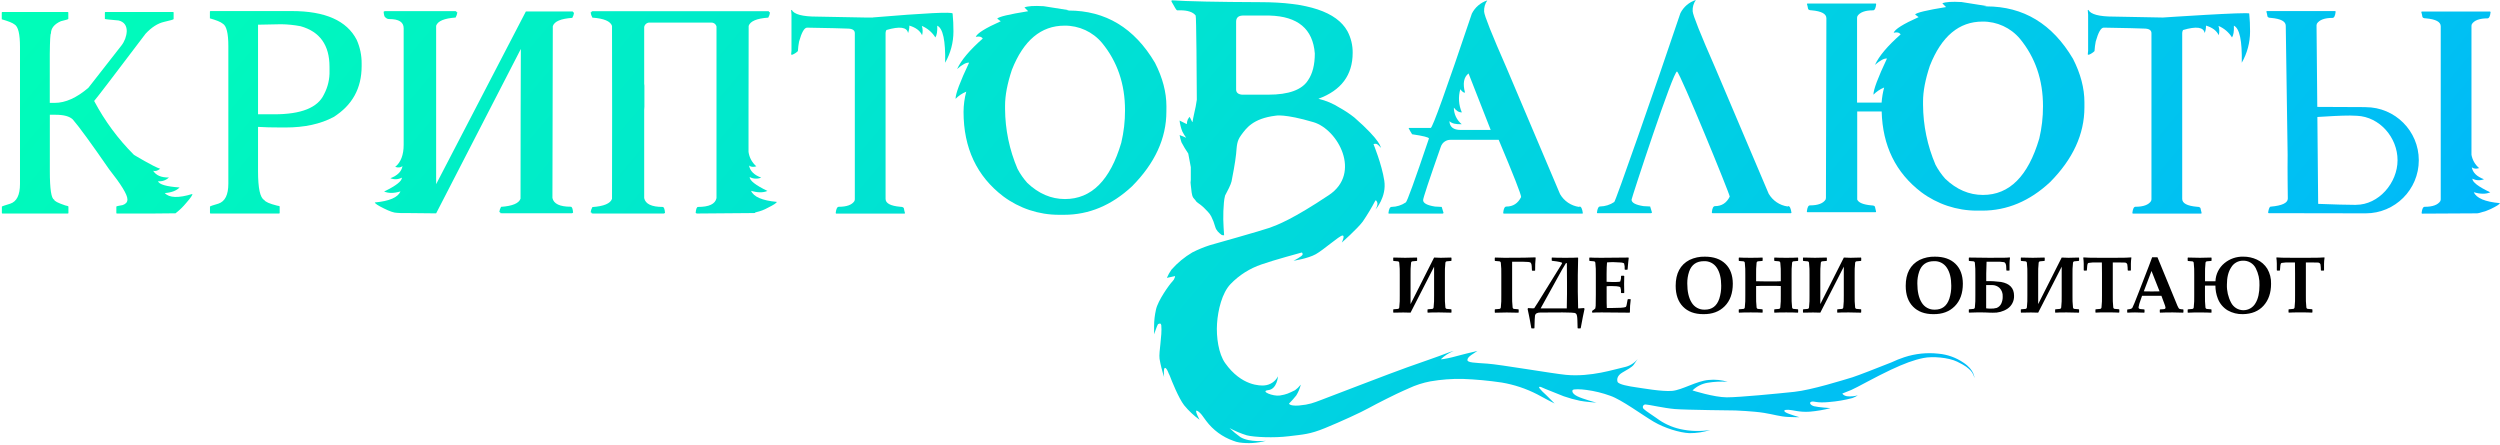
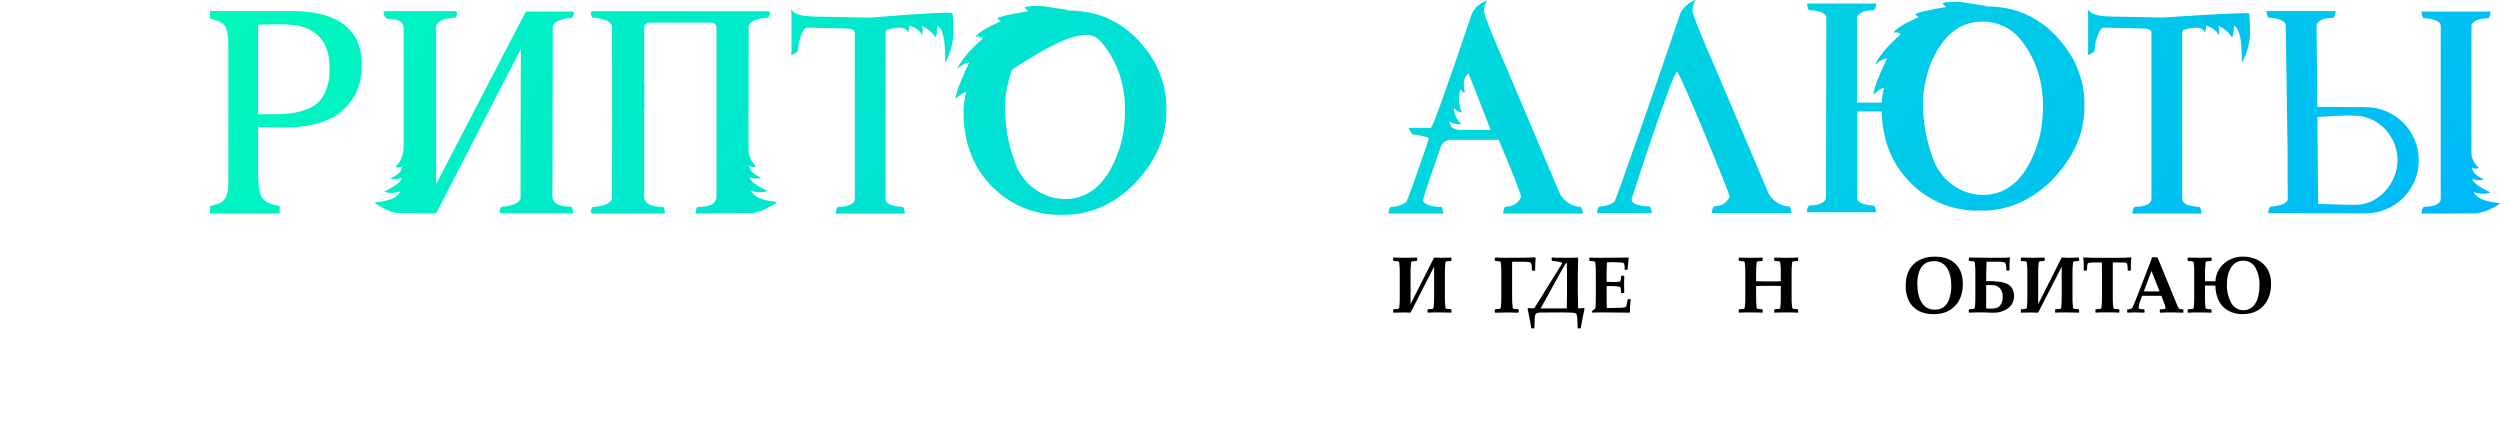
<svg xmlns="http://www.w3.org/2000/svg" width="1338px" height="238px" viewBox="0 0 1338 238">
  <title>fant-2</title>
  <desc>Created with Sketch.</desc>
  <defs>
    <linearGradient x1="-13.34%" y1="-2.308%" x2="799.71%" y2="719.029%" id="linearGradient-1">
      <stop stop-color="#00FFB7" offset="0%" />
      <stop stop-color="#00B3FF" offset="100%" />
    </linearGradient>
    <linearGradient x1="-42.009%" y1="-46.071%" x2="599.394%" y2="672.013%" id="linearGradient-2">
      <stop stop-color="#00FFB7" offset="0%" />
      <stop stop-color="#00B3FF" offset="100%" />
    </linearGradient>
    <linearGradient x1="-175.798%" y1="-196.032%" x2="501.905%" y2="517.633%" id="linearGradient-3">
      <stop stop-color="#00FFB7" offset="0%" />
      <stop stop-color="#00B3FF" offset="100%" />
    </linearGradient>
    <linearGradient x1="-279.683%" y1="-224.334%" x2="541.919%" y2="458.431%" id="linearGradient-4">
      <stop stop-color="#00FFB7" offset="0%" />
      <stop stop-color="#00B3FF" offset="100%" />
    </linearGradient>
    <linearGradient x1="-361.812%" y1="-310.183%" x2="379.234%" y2="371.668%" id="linearGradient-5">
      <stop stop-color="#00FFB7" offset="0%" />
      <stop stop-color="#00B3FF" offset="100%" />
    </linearGradient>
    <linearGradient x1="-414.379%" y1="-358.216%" x2="327.104%" y2="323.635%" id="linearGradient-6">
      <stop stop-color="#00FFB7" offset="0%" />
      <stop stop-color="#00B3FF" offset="100%" />
    </linearGradient>
    <linearGradient x1="-473.374%" y1="-509.44%" x2="204.253%" y2="204.222%" id="linearGradient-7">
      <stop stop-color="#00FFB7" offset="0%" />
      <stop stop-color="#00B3FF" offset="100%" />
    </linearGradient>
    <linearGradient x1="-166.653%" y1="-146.204%" x2="620.995%" y2="572.224%" id="linearGradient-8">
      <stop stop-color="#00FFB7" offset="0%" />
      <stop stop-color="#00B3FF" offset="100%" />
    </linearGradient>
    <linearGradient x1="-392.123%" y1="-223.459%" x2="232.126%" y2="173.611%" id="linearGradient-9">
      <stop stop-color="#00FFB7" offset="0%" />
      <stop stop-color="#00B3FF" offset="100%" />
    </linearGradient>
    <linearGradient x1="-495.883%" y1="-541.081%" x2="149.565%" y2="177.661%" id="linearGradient-10">
      <stop stop-color="#00FFB7" offset="0%" />
      <stop stop-color="#00B3FF" offset="100%" />
    </linearGradient>
    <linearGradient x1="-242.161%" y1="-579.13%" x2="90.885%" y2="140.185%" id="linearGradient-11">
      <stop stop-color="#00FFB7" offset="0%" />
      <stop stop-color="#00B3FF" offset="100%" />
    </linearGradient>
    <linearGradient x1="-86.787%" y1="-1.756%" x2="124.415%" y2="93.911%" id="linearGradient-12">
      <stop stop-color="#00FFB7" offset="0%" />
      <stop stop-color="#00B3FF" offset="100%" />
    </linearGradient>
    <linearGradient x1="-120.549%" y1="-97.524%" x2="723.534%" y2="621.38%" id="linearGradient-13">
      <stop stop-color="#00FFB7" offset="0%" />
      <stop stop-color="#00B3FF" offset="100%" />
    </linearGradient>
  </defs>
  <g id="Page-1" stroke="none" stroke-width="1" fill="none" fill-rule="evenodd">
    <g id="fant-2" transform="translate(0, -1)" fill-rule="nonzero">
-       <path d="M88.19,104.33 C91.723,104.083 94.37,103.083 96.13,101.33 C89.117,100.857 85.253,99.743 84.54,97.99 C86.694,98.229 88.842,97.496 90.4,95.99 C86.333,96.077 83.52,94.88 81.96,92.4 C83.09,92.78 84.35,92.4 85.74,91.33 C82.01,90.16 71.65,83.85 71.67,83.86 C63.176,75.371 56.003,65.656 50.39,55.04 C51.857,53.36 61.033,41.36 77.92,19.04 C81.12,15.6 84.41,13.49 87.82,12.71 C91.23,11.93 92.92,11.44 92.92,11.23 L92.92,7.73 C92.932,7.577 92.822,7.441 92.67,7.42 L56.44,7.42 C56.27,7.42 56.17,7.53 56.13,7.73 L56.13,11.14 C56.13,11.26 58.58,11.54 63.5,11.96 C66.4,12.71 67.84,14.62 67.84,17.69 C67.698,20.466 66.71,23.131 65.01,25.33 L47.3,47.99 C41,53.37 35,56.06 29.3,56.06 L26.64,56.06 L26.64,30.06 C26.72,22.633 26.93,18.917 27.27,18.91 C27.27,16.14 29.03,13.91 32.56,12.36 C35.25,11.73 36.56,11.31 36.56,11.1 L36.56,7.73 C36.56,7.57 36.46,7.46 36.25,7.42 L1.25,7.42 C1.08,7.42 0.98,7.53 0.94,7.73 L0.94,11.33 C4.42,12.33 6.71,13.22 7.8,14.1 C9.74,15.227 10.707,19.227 10.7,26.1 L10.7,99.44 C10.7,105.36 8.957,108.887 5.47,110.02 C2.557,110.893 1.067,111.41 1,111.57 L1,114.97 C0.986,115.056 1.014,115.143 1.076,115.204 C1.137,115.266 1.224,115.294 1.31,115.28 L36.31,115.28 C36.396,115.294 36.483,115.266 36.544,115.204 C36.606,115.143 36.634,115.056 36.62,114.97 L36.62,111.57 C36.62,111.36 36.06,111.15 34.92,110.94 C30.973,109.607 29,108.577 29,107.85 C27.453,107.303 26.677,102.22 26.67,92.6 L26.67,62.42 L29.76,62.42 C34.17,62.42 37.23,63.26 38.96,64.94 C42.293,68.773 48.76,77.637 58.36,91.53 C64.913,99.81 68.19,105.187 68.19,107.66 L68.19,107.85 C68.19,109.19 67.35,110.16 65.67,110.75 C63.4,111.12 62.27,111.4 62.27,111.57 L62.27,114.97 C62.256,115.056 62.284,115.143 62.346,115.204 C62.407,115.266 62.494,115.294 62.58,115.28 L81.71,115.28 L93.93,115.16 C96.045,113.534 97.968,111.672 99.66,109.61 C102.007,106.943 103.1,105.347 102.94,104.82 C95.5,107.093 90.583,106.93 88.19,104.33 Z" id="Path" fill="url(#linearGradient-1)" />
      <path d="M156.19,6.92 L112.66,6.92 C112.49,6.92 112.38,7.02 112.34,7.23 L112.34,10.82 C115.83,11.82 118.12,12.73 119.21,13.66 C121.21,14.787 122.21,18.787 122.21,25.66 L122.21,99.33 C122.21,105.257 120.447,108.807 116.92,109.98 C113.98,110.82 112.467,111.347 112.38,111.56 L112.38,114.96 C112.37,115.047 112.4,115.133 112.463,115.194 C112.526,115.255 112.614,115.283 112.7,115.27 L149.37,115.27 C149.456,115.284 149.543,115.256 149.604,115.194 C149.666,115.133 149.694,115.046 149.68,114.96 L149.68,111.56 C149.68,111.3 149.22,111.14 148.3,111.05 C144.3,110.05 142.02,109.05 141.43,108.05 C139.21,106.903 138.1,101.773 138.1,92.66 L138.1,68.91 C141.433,69.123 145.55,69.23 150.45,69.23 L152.78,69.23 C162.987,69.23 171.577,67.36 178.55,63.62 C188.55,57.32 193.55,48.247 193.55,36.4 L193.55,35.02 C193.589,30.65 192.689,26.322 190.91,22.33 C185.623,12.057 174.05,6.92 156.19,6.92 Z M176.36,38.8 C176.502,43.253 175.467,47.665 173.36,51.59 C170.027,58.643 161.187,62.17 146.84,62.17 L138.1,62.17 L138.1,14.22 C144.36,14.06 148.477,13.977 150.45,13.97 C153.961,14.016 157.462,14.374 160.91,15.04 C171.203,17.94 176.35,25.167 176.35,36.72 L176.36,38.8 Z" id="Shape" fill="url(#linearGradient-2)" />
      <path d="M467.2,10.33 L467.26,10.39 L463.61,10.39 C461.61,10.39 452.83,10.223 437.27,9.89 C429.497,9.89 424.983,8.693 423.73,6.3 L423.41,6.42 C423.518,7.236 423.582,8.057 423.6,8.88 L423.6,28.16 L423.41,30.16 L423.73,30.29 L424.04,30.29 C425.159,29.844 426.178,29.181 427.04,28.34 L427.04,28.15 C427.142,26.498 427.352,24.854 427.67,23.23 C429.05,18.283 430.477,15.807 431.95,15.8 C443.95,16.007 451.133,16.173 453.5,16.3 C456.14,16.3 457.5,17.12 457.5,18.76 L457.5,107.76 L457.31,108.58 C455.977,110.64 453.183,111.67 448.93,111.67 C448.09,111.67 447.54,112.72 447.29,114.82 L447.29,115.01 C447.28,115.097 447.31,115.183 447.373,115.244 C447.436,115.305 447.524,115.333 447.61,115.32 L484.02,115.32 C484.106,115.333 484.194,115.305 484.257,115.244 C484.32,115.183 484.35,115.097 484.34,115.01 C484.116,114.311 483.946,113.595 483.83,112.87 C483.83,112.07 483.163,111.67 481.83,111.67 C476.583,111.21 473.96,109.803 473.96,107.45 L473.96,18.63 C473.981,18.079 474.132,17.542 474.4,17.06 C481.58,14.96 485.443,15.507 485.99,18.7 C486.473,17.423 486.707,16.065 486.68,14.7 C490.173,15.747 492.443,17.467 493.49,19.86 C493.954,18.219 493.909,16.475 493.36,14.86 C496.359,16.119 498.892,18.278 500.61,21.04 C501.4,19.86 501.74,17.76 501.61,14.74 C504.683,16.167 506.093,22.78 505.84,34.58 C508.747,29.498 510.278,23.745 510.28,17.89 C510.295,14.671 510.148,11.454 509.84,8.25 C509.687,7.277 495.473,7.97 467.2,10.33 Z" id="Path" fill="url(#linearGradient-3)" />
-       <path d="M624.27,57.89 C624.27,50.37 622.233,42.62 618.16,34.64 C607.153,15.973 591.717,6.64 571.85,6.64 L570.71,6.64 C571.18,6.56 571.62,6.49 572.04,6.45 L558.55,4.31 C553.303,4.017 549.88,4.247 548.28,5 L550.28,7 C539.86,8.68 534.337,10.013 533.71,11 L535.6,12.38 C527.32,16.08 522.867,18.873 522.24,20.76 C524.05,20.3 525.29,20.6 525.96,21.65 C518.987,27.777 514.41,33.213 512.23,37.96 C515.04,35.49 517.23,34.35 518.65,34.56 C513.817,44.767 511.403,51.213 511.41,53.9 C513.036,52.24 514.986,50.933 517.14,50.06 C516.197,53.573 515.709,57.193 515.69,60.83 C515.69,80.203 522.767,95.283 536.92,106.07 C545.525,112.497 555.98,115.967 566.72,115.96 L569.5,115.96 C582.833,115.96 594.95,110.88 605.85,100.72 C618.11,88.373 624.243,75.04 624.25,60.72 L624.27,57.89 Z M600.1,77.42 C594.173,97.5 584.133,107.537 569.98,107.53 C562.593,107.53 555.873,104.653 549.82,98.9 C547.781,96.62 546.025,94.101 544.59,91.4 C540.242,81.243 537.971,70.318 537.91,59.27 L537.91,57.51 C537.91,52.05 539.13,45.663 541.57,38.35 C547.783,22.603 557.17,14.73 569.73,14.73 C577.48,14.643 584.859,18.043 589.83,23.99 C598.023,33.99 602.117,45.99 602.11,59.99 C602.135,65.859 601.461,71.711 600.1,77.42 Z" id="Shape" fill="url(#linearGradient-4)" />
+       <path d="M624.27,57.89 C624.27,50.37 622.233,42.62 618.16,34.64 C607.153,15.973 591.717,6.64 571.85,6.64 L570.71,6.64 C571.18,6.56 571.62,6.49 572.04,6.45 L558.55,4.31 C553.303,4.017 549.88,4.247 548.28,5 L550.28,7 C539.86,8.68 534.337,10.013 533.71,11 L535.6,12.38 C527.32,16.08 522.867,18.873 522.24,20.76 C524.05,20.3 525.29,20.6 525.96,21.65 C518.987,27.777 514.41,33.213 512.23,37.96 C515.04,35.49 517.23,34.35 518.65,34.56 C513.817,44.767 511.403,51.213 511.41,53.9 C513.036,52.24 514.986,50.933 517.14,50.06 C516.197,53.573 515.709,57.193 515.69,60.83 C515.69,80.203 522.767,95.283 536.92,106.07 C545.525,112.497 555.98,115.967 566.72,115.96 L569.5,115.96 C582.833,115.96 594.95,110.88 605.85,100.72 C618.11,88.373 624.243,75.04 624.25,60.72 L624.27,57.89 Z M600.1,77.42 C594.173,97.5 584.133,107.537 569.98,107.53 C562.593,107.53 555.873,104.653 549.82,98.9 C547.781,96.62 546.025,94.101 544.59,91.4 C540.242,81.243 537.971,70.318 537.91,59.27 L537.91,57.51 C537.91,52.05 539.13,45.663 541.57,38.35 C577.48,14.643 584.859,18.043 589.83,23.99 C598.023,33.99 602.117,45.99 602.11,59.99 C602.135,65.859 601.461,71.711 600.1,77.42 Z" id="Shape" fill="url(#linearGradient-4)" />
      <path d="M743.36,115.33 L772.1,115.33 L772.6,115.02 L771.6,111.74 C771.18,111.74 769.99,111.68 768.01,111.55 C763.77,110.883 761.65,109.73 761.65,108.09 C761.65,107.043 764.8,97.55 771.1,79.61 C771.843,77.242 774.103,75.684 776.58,75.83 L802.1,75.83 C810.1,94.823 814.1,105.03 814.1,106.45 C812.407,109.85 809.78,111.55 806.22,111.55 C805.3,111.55 804.73,112.65 804.52,114.83 C804.52,115.17 804.62,115.33 804.83,115.33 L846.83,115.33 L847.15,115.14 C846.81,112.75 846.25,111.55 845.45,111.55 L845.07,111.74 C840.814,111.128 837.076,108.595 834.93,104.87 L806.3,37.33 C798.4,19.33 794.4,9.293 794.3,7.22 C794.177,5.086 794.776,2.972 796,1.22 C792.412,2.371 789.436,4.915 787.74,8.28 C774.007,49.06 766.673,69.453 765.74,69.46 L754.2,69.46 L753.88,69.58 C754.45,70.707 755.081,71.802 755.77,72.86 C761.77,73.74 764.77,74.5 764.77,75.13 C757.117,97.797 752.98,109.2 752.36,109.34 C750.123,110.857 747.492,111.687 744.79,111.73 C743.91,111.73 743.35,112.82 743.09,115.01 C743.079,115.089 743.102,115.169 743.153,115.231 C743.205,115.292 743.28,115.328 743.36,115.33 L743.36,115.33 Z M778.1,58.58 C779.36,60.3 780.78,61.16 782.38,61.16 C780.667,57.246 780.377,52.856 781.56,48.75 C782.56,50.1 783.41,50.7 784.08,50.58 C782.78,45.707 783.41,42.283 785.97,40.31 L797.82,70.55 L781.73,70.55 C777.86,70.55 775.87,68.93 775.73,65.82 C776.99,67.08 779.177,67.627 782.29,67.46 C779.64,65.272 778.104,62.017 778.1,58.58 L778.1,58.58 Z" id="Shape" fill="url(#linearGradient-5)" />
      <path d="M854.93,115.1 L883.66,115.1 L884.16,114.79 L883.16,111.51 C882.74,111.51 881.55,111.45 879.57,111.32 C875.33,110.65 873.21,109.49 873.21,107.86 C873.21,107.07 895.74,38.18 897.57,39.3 C899.4,40.42 925.76,104.81 925.76,106.22 C924.08,109.62 921.453,111.32 917.88,111.32 C916.96,111.32 916.39,112.41 916.18,114.6 C916.18,114.93 916.28,115.1 916.49,115.1 L958.49,115.1 L958.8,114.91 C958.46,112.52 957.9,111.32 957.1,111.32 L956.72,111.51 C952.464,110.898 948.726,108.365 946.58,104.64 L917.91,37.1 C910.01,19.1 906.01,9.063 905.91,6.99 C905.787,4.856 906.386,2.742 907.61,0.99 C904.022,2.141 901.046,4.685 899.35,8.05 C885.62,48.83 864.58,108.94 863.95,109.11 C861.716,110.625 859.089,111.455 856.39,111.5 C855.5,111.5 854.94,112.59 854.68,114.78 C854.669,114.856 854.689,114.933 854.736,114.994 C854.784,115.054 854.854,115.093 854.93,115.1 L854.93,115.1 Z" id="Path" fill="url(#linearGradient-6)" />
      <path d="M1157.56,10.38 C1155.56,10.38 1146.783,10.213 1131.23,9.88 C1123.457,9.88 1118.94,8.683 1117.68,6.29 L1117.37,6.41 C1117.49,7.5 1117.56,8.32 1117.56,8.87 L1117.56,28.15 L1117.37,30.15 L1117.68,30.28 L1118,30.28 C1119.12,29.836 1120.14,29.173 1121,28.33 L1121,28.14 C1121.102,26.488 1121.312,24.844 1121.63,23.22 C1123.02,18.27 1124.44,15.79 1125.92,15.79 C1137.92,15.997 1145.1,16.163 1147.46,16.29 C1150.127,16.29 1151.46,17.11 1151.46,18.75 L1151.46,107.75 L1151.27,108.57 C1149.937,110.63 1147.143,111.66 1142.89,111.66 C1142.05,111.66 1141.51,112.71 1141.26,114.81 L1141.26,115 C1141.246,115.086 1141.274,115.173 1141.336,115.234 C1141.397,115.296 1141.484,115.324 1141.57,115.31 L1177.99,115.31 C1178.076,115.324 1178.163,115.296 1178.224,115.234 C1178.286,115.173 1178.314,115.086 1178.3,115 C1178.082,114.3 1177.915,113.584 1177.8,112.86 C1177.8,112.06 1177.133,111.66 1175.8,111.66 C1170.54,111.2 1167.913,109.793 1167.92,107.44 L1167.92,18.63 C1167.946,18.08 1168.097,17.543 1168.36,17.06 C1175.54,14.96 1179.403,15.507 1179.95,18.7 C1180.441,17.425 1180.679,16.066 1180.65,14.7 C1184.13,15.747 1186.397,17.467 1187.45,19.86 C1187.913,18.219 1187.871,16.477 1187.33,14.86 C1190.326,16.119 1192.856,18.279 1194.57,21.04 C1195.37,19.86 1195.7,17.76 1195.57,14.74 C1198.63,16.167 1200.037,22.78 1199.79,34.58 C1202.706,29.502 1204.237,23.746 1204.23,17.89 C1204.251,14.671 1204.104,11.454 1203.79,8.25 C1203.65,7.27 1157.56,10.38 1157.56,10.38 Z" id="Path" fill="url(#linearGradient-7)" />
      <path d="M401.97,103.12 C405.497,104.167 408.417,104.19 410.73,103.19 C404.377,100.117 401.203,97.637 401.21,95.75 C403.118,96.776 405.386,96.893 407.39,96.07 C403.557,94.643 401.393,92.48 400.9,89.58 C401.82,90.38 403.12,90.52 404.8,90.02 C402.508,88.04 401.018,85.291 400.61,82.29 L400.61,61.13 L400.68,15.23 C400.68,15.1 400.68,14.98 400.68,14.85 C401.54,12.34 405.03,10.85 411.18,10.44 C411.677,9.568 411.996,8.606 412.12,7.61 C411.947,7.633 411.773,7.575 411.649,7.451 C411.525,7.327 411.467,7.153 411.49,6.98 L411.17,7.04 C411.072,6.998 410.966,6.978 410.86,6.98 L317.36,6.98 C317.254,6.978 317.148,6.998 317.05,7.04 L316.73,6.98 C316.753,7.153 316.695,7.327 316.571,7.451 C316.447,7.575 316.273,7.633 316.1,7.61 C316.229,8.606 316.552,9.568 317.05,10.44 C323.19,10.88 326.69,12.34 327.55,14.85 C327.55,14.98 327.55,15.1 327.55,15.23 L327.61,61.13 L327.55,107.03 C327.55,107.16 327.55,107.29 327.55,107.41 C326.69,109.917 323.19,111.387 317.05,111.82 C316.553,112.693 316.23,113.654 316.1,114.65 C316.273,114.627 316.447,114.685 316.571,114.809 C316.695,114.933 316.753,115.107 316.73,115.28 L317.05,115.22 C317.148,115.262 317.254,115.282 317.36,115.28 L355.29,115.28 L355.92,114.97 C355.75,112.83 355.33,111.75 354.66,111.75 C348.747,111.75 345.45,110.18 344.77,107.04 L344.77,59.84 C344.768,59.262 344.805,58.684 344.88,58.11 L344.88,46.77 C344.805,46.469 344.768,46.16 344.77,45.85 L344.77,15.44 C345.034,14.044 346.27,13.045 347.69,13.08 L380.69,13.08 C381.86,13.03 382.934,13.729 383.36,14.82 C383.36,14.96 383.44,15.09 383.47,15.23 L383.47,45.85 C383.47,45.97 383.47,46.09 383.47,46.2 L383.47,59.2 C383.47,59.4 383.47,59.62 383.47,59.84 L383.47,107.03 C382.803,110.183 379.507,111.757 373.58,111.75 C372.91,111.75 372.49,112.83 372.32,114.97 L372.95,115.28 L403.45,115.03 C403.556,115.032 403.662,115.012 403.76,114.97 L404.08,115.03 C404.08,114.901 404.111,114.774 404.17,114.66 L404.33,114.72 L404.83,114.53 C406.97,114.059 409.029,113.273 410.94,112.2 C414.1,110.64 415.69,109.59 415.73,109.05 C407.937,108.33 403.35,106.353 401.97,103.12 Z" id="Path" fill="url(#linearGradient-8)" />
      <path d="M1063.1,4.42 L1061.96,4.42 C1062.43,4.34 1062.87,4.27 1063.29,4.23 L1049.8,2.09 C1044.553,1.803 1041.13,2.033 1039.53,2.78 L1041.53,4.78 C1031.11,6.46 1025.587,7.793 1024.96,8.78 L1026.85,10.16 C1018.57,13.86 1014.117,16.653 1013.49,18.54 C1015.3,18.08 1016.49,18.38 1017.21,19.43 C1010.237,25.563 1005.66,31 1003.48,35.74 C1006.29,33.27 1008.48,32.13 1009.9,32.34 C1005.067,42.547 1002.653,48.993 1002.66,51.68 C1004.286,50.02 1006.236,48.713 1008.39,47.84 C1007.687,50.485 1007.235,53.19 1007.04,55.92 L993.9,55.92 L993.9,10.44 L994.09,9.62 C995.423,7.56 998.217,6.53 1002.47,6.53 C1003.31,6.53 1003.86,5.48 1004.11,3.38 L1004.11,3.19 C1004.124,3.104 1004.096,3.017 1004.034,2.956 C1003.973,2.894 1003.886,2.866 1003.8,2.88 L967.41,2.88 C967.324,2.867 967.236,2.895 967.173,2.956 C967.11,3.017 967.08,3.103 967.09,3.19 C967.314,3.889 967.484,4.605 967.6,5.33 C967.6,6.13 968.267,6.53 969.6,6.53 C974.853,6.99 977.48,8.397 977.48,10.75 L977.24,107.01 L977.05,107.83 C975.717,109.89 972.927,110.92 968.68,110.92 C967.83,110.92 967.29,111.97 967.04,114.07 L967.04,114.25 C967.04,114.47 967.14,114.57 967.35,114.57 L1003.77,114.57 C1003.98,114.57 1004.08,114.47 1004.08,114.25 C1003.861,113.55 1003.694,112.835 1003.58,112.11 C1003.58,111.32 1002.93,110.92 1001.63,110.92 C997.27,110.53 994.72,109.5 993.98,107.81 L993.98,60.65 L1007.07,60.65 C1007.55,79.03 1014.61,93.427 1028.25,103.84 C1036.855,110.267 1047.31,113.737 1058.05,113.73 L1060.83,113.73 C1074.163,113.73 1086.28,108.65 1097.18,98.49 C1109.44,86.137 1115.573,72.803 1115.58,58.49 L1115.58,55.72 C1115.58,48.2 1113.543,40.45 1109.47,32.47 C1098.423,13.777 1082.967,4.427 1063.1,4.42 Z M1091.39,75.24 C1085.463,95.3 1075.427,105.33 1061.28,105.33 C1053.887,105.33 1047.167,102.453 1041.12,96.7 C1039.081,94.42 1037.325,91.901 1035.89,89.2 C1031.542,79.043 1029.271,68.118 1029.21,57.07 L1029.21,55.33 C1029.21,49.87 1030.43,43.483 1032.87,36.17 C1039.083,20.423 1048.47,12.55 1061.03,12.55 C1068.78,12.463 1076.159,15.863 1081.13,21.81 C1089.323,31.81 1093.417,43.81 1093.41,57.81 C1093.435,63.679 1092.761,69.531 1091.4,75.24 L1091.39,75.24 Z" id="Shape" fill="url(#linearGradient-9)" />
      <path d="M1266.1,58.33 L1240.21,58.21 L1239.81,14.49 L1240,13.67 C1241.34,11.61 1244.14,10.58 1248.38,10.58 C1249.22,10.58 1249.76,9.53 1250.02,7.43 L1250.02,7.24 C1250.03,7.153 1250,7.067 1249.937,7.006 C1249.874,6.945 1249.786,6.917 1249.7,6.93 L1213.29,6.93 C1213.204,6.917 1213.116,6.945 1213.053,7.006 C1212.99,7.067 1212.96,7.153 1212.97,7.24 C1213.194,7.942 1213.361,8.661 1213.47,9.39 C1213.47,10.18 1214.13,10.58 1215.47,10.58 C1220.72,11.05 1223.34,12.45 1223.34,14.81 L1224.34,83.81 C1224.21,91.36 1224.44,107.26 1224.44,107.26 C1224.44,109.613 1221.383,111.06 1215.27,111.6 C1214.69,111.6 1214.27,112.6 1213.91,114.6 C1213.91,114.93 1214.01,115.09 1214.22,115.09 L1266.13,115.18 C1281.82,115.18 1294.54,102.46 1294.54,86.77 C1294.54,71.08 1281.82,58.36 1266.13,58.36 L1266.1,58.33 Z M1260.91,110.65 C1257.05,110.65 1248.01,110.42 1240.68,110.11 L1240.26,63.61 C1246.07,63.24 1252.61,62.84 1257.76,62.84 C1259.13,62.84 1260.36,62.97 1261.45,62.97 C1273.61,63.52 1283.17,74.59 1283.17,86.74 C1283.17,98.89 1273.1,110.62 1260.94,110.62 L1260.91,110.65 Z" id="Shape" fill="url(#linearGradient-10)" />
      <path d="M1323.98,103.88 C1327.527,104.92 1330.463,104.94 1332.79,103.94 C1326.41,100.92 1323.22,98.48 1323.22,96.62 C1325.145,97.626 1327.414,97.739 1329.43,96.93 C1325.59,95.517 1323.417,93.383 1322.91,90.53 C1323.84,91.32 1325.15,91.47 1326.84,90.97 C1324.67,89.15 1323.215,86.62 1322.73,83.83 L1322.73,14.74 L1322.92,13.92 C1324.253,11.86 1327.047,10.83 1331.3,10.83 C1332.14,10.83 1332.69,9.78 1332.94,7.68 L1332.94,7.5 C1332.954,7.412 1332.925,7.322 1332.861,7.259 C1332.798,7.195 1332.708,7.166 1332.62,7.18 L1296.21,7.18 C1296.122,7.166 1296.032,7.195 1295.969,7.259 C1295.905,7.322 1295.876,7.412 1295.89,7.5 C1296.115,8.199 1296.285,8.915 1296.4,9.64 C1296.4,10.43 1297.05,10.83 1298.4,10.83 C1303.65,11.3 1306.28,12.7 1306.28,15.06 L1306.28,107.78 L1306.09,108.59 C1304.757,110.65 1301.963,111.68 1297.71,111.68 C1296.87,111.68 1296.32,112.68 1296.07,114.83 L1296.07,115.02 C1296.056,115.108 1296.085,115.198 1296.149,115.261 C1296.212,115.325 1296.302,115.354 1296.39,115.34 L1325.78,115.18 C1326.462,115.104 1327.133,114.95 1327.78,114.72 C1329.605,114.287 1331.378,113.66 1333.07,112.85 C1336.263,111.303 1337.877,110.26 1337.91,109.72 C1330.037,109.013 1325.393,107.067 1323.98,103.88 Z" id="Path" fill="url(#linearGradient-11)" />
-       <path d="M1050.86,195.1 C1046.884,192.373 1042.272,190.716 1037.47,190.29 C1031.312,189.603 1025.078,190.247 1019.19,192.18 C1016.846,192.955 1014.551,193.873 1012.32,194.93 C1005.16,197.78 994.56,201.93 991.42,202.93 C986.55,204.39 969.5,209.75 960.24,210.72 C950.98,211.69 931,213.65 924.18,213.65 C917.36,213.65 905.82,209.96 905.82,209.96 C908.038,207.78 910.879,206.344 913.95,205.85 C917.491,205.26 921.09,205.095 924.67,205.36 C921.361,204.349 917.883,204.009 914.44,204.36 C908.1,204.84 900.31,209.72 894.95,210.2 C889.59,210.68 878.87,208.74 875.46,208.26 C872.05,207.78 866.2,206.79 865.71,205.33 C865.22,203.87 865.71,201.92 868.15,200.46 C870.59,199 873.51,197.54 874.48,196.07 L876.48,193.15 C874.638,195.426 872.054,196.98 869.18,197.54 C864.3,198.54 851.63,202.9 838.08,201.62 C831.17,200.96 802.57,196.05 796.08,195.62 C789.26,195.13 785.36,195.13 785.36,193.67 C785.36,192.21 787.8,190.75 787.8,190.75 L790.72,188.8 C790.72,188.8 787.19,189.71 784.81,190.23 C782.43,190.75 777.56,192.23 775.13,192.69 C774.02,192.92 770.89,193.53 771.23,193.18 C773.207,191.304 775.521,189.818 778.05,188.8 C776.56,189.193 775.097,189.681 773.67,190.26 C770.22,191.64 761.49,194.64 753.2,197.57 C744.91,200.5 710.81,213.65 706.92,215.11 C703.03,216.57 700.83,217.53 695.22,218.03 C692.94,218.23 690.35,218.03 689.86,217.03 L689.86,217.03 C691.238,215.641 692.54,214.179 693.76,212.65 C694.848,210.888 695.658,208.969 696.16,206.96 L696.08,206.96 C695.229,208.064 694.218,209.035 693.08,209.84 C689.72,211.49 688.54,212.11 684.97,212.68 C681.4,213.25 674.1,210.33 678.8,209.79 C683.5,209.25 683.98,202.41 683.98,202.41 C682.555,205.193 679.787,207.037 676.67,207.28 C674.78,207.45 664.49,207.77 655.67,195.28 C652.2,190.37 650.87,181.47 651.36,174.16 C651.85,166.85 654.04,157.81 658.55,153.07 C663.177,148.247 668.904,144.617 675.24,142.49 C681.24,140.33 696.67,136.15 696.67,136.15 C696.67,136.15 697.16,136.15 697.16,137.15 C697.16,138.15 692.29,140.56 692.29,140.56 C692.29,140.56 699.99,139.4 704.18,137.06 C708.37,134.72 716.8,127.19 718.43,127.06 C720.06,126.93 718.11,130.83 718.11,130.83 C718.11,130.83 726.39,123.52 729.32,119.62 C731.797,115.991 734.061,112.221 736.1,108.33 C736.1,108.33 736.59,107.84 737.1,109.33 C737.61,110.82 736.1,113.22 736.1,113.22 C736.1,113.22 742.22,106.49 740.87,97.68 C739.52,88.87 735.1,78.16 735.1,78.16 C735.717,77.882 736.423,77.882 737.04,78.16 C737.816,78.67 738.48,79.334 738.99,80.11 C738.99,80.11 739.48,76.7 724.9,63.93 C722.448,61.984 719.839,60.245 717.1,58.73 C713.572,56.471 709.687,54.824 705.61,53.86 C717.83,49.38 723.943,41.18 723.95,29.26 C724,25.237 723.041,21.266 721.16,17.71 C715.42,7.337 699.847,2.153 674.44,2.16 C651.14,2.06 635.367,1.727 627.12,1.16 L626.96,1.54 L626.96,1.76 C628.67,4.93 629.66,6.52 629.96,6.52 L631.54,6.52 C635.72,6.52 638.513,7.45 639.92,9.31 C640.28,9.31 640.5,43.84 640.54,54.38 C640.202,56.802 639.741,59.205 639.16,61.58 C638.85,62.81 638.34,65.58 638.22,66.28 L638.1,66.33 L636.69,63.52 C636.296,63.962 635.96,64.453 635.69,64.98 C635.376,65.735 635.21,66.543 635.2,67.36 L635.02,67.36 L631.3,65.51 C631.541,67.511 632.035,69.473 632.77,71.35 C633.371,72.527 634.059,73.657 634.83,74.73 L634.83,74.73 L631.33,73.27 C631.543,74.598 631.878,75.903 632.33,77.17 C633.414,79.241 634.623,81.245 635.95,83.17 L637.32,90.46 C637.305,90.6 637.305,90.74 637.32,90.88 C637.32,93 637.32,95.123 637.32,97.25 C637.134,98.211 637.134,99.199 637.32,100.16 C637.69,102.96 637.69,105.4 638.66,106.86 C638.971,107.302 639.322,107.714 639.71,108.09 C640.048,108.705 640.537,109.225 641.13,109.6 C642.214,110.323 643.237,111.132 644.19,112.02 C645.67,113.55 647.36,115.02 648.28,116.88 C649.154,118.623 649.854,120.449 650.37,122.33 C650.93,124.39 652.29,125.54 653.78,126.7 C654.06,126.92 654.57,126.84 655.14,126.93 C654.98,123.98 654.72,121.25 654.7,118.51 C654.654,115.506 654.764,112.502 655.03,109.51 C655.122,108.203 655.336,106.907 655.67,105.64 C656.86,103.46 658.79,99.73 659.13,98.06 C659.61,95.62 661.13,87.83 661.56,83.44 C661.99,79.05 661.81,76.56 664.36,73.18 C666.91,69.8 670.36,64.44 682.69,62.92 C682.69,62.92 687.32,61.75 702.98,66.39 C716.13,70.29 728.8,93.68 711.26,105.39 C691.8,118.39 683.49,121.47 679.53,122.9 C675.57,124.33 647.53,132.22 647.53,132.22 C644.309,133.255 641.176,134.546 638.16,136.08 C633.958,138.556 630.175,141.682 626.95,145.34 C625.974,146.707 625.156,148.18 624.51,149.73 L628.9,148.73 C628.893,148.912 628.866,149.093 628.82,149.27 L628.76,149.51 C628.502,150.324 628.049,151.062 627.44,151.66 C625.97,153.12 619.64,161.89 618.67,166.76 C618.013,169.637 617.678,172.579 617.67,175.53 L617.67,179.92 C617.67,179.92 619.42,174.82 619.73,174.54 C620.077,174.271 620.513,174.143 620.95,174.18 C621.18,174.18 621.49,174.73 621.52,175.03 C622.06,180.89 620.11,189.17 620.59,193.03 C621.152,196.338 621.968,199.597 623.03,202.78 C623.03,202.78 622.54,197.9 623.52,197.9 C624.2,197.9 624.89,199.39 625.25,200.28 C625.277,200.388 625.317,200.492 625.37,200.59 L625.5,200.95 L625.5,200.9 C625.69,201.28 625.87,201.67 626.05,202.05 C627.05,204.75 630.83,214.14 633.74,217.88 C636.15,220.828 638.934,223.45 642.02,225.68 C642.02,225.68 639.1,220.32 640.56,220.8 C641.69,221.18 643.04,222.8 643.56,223.53 C644.22,224.47 644.88,225.38 645.56,226.27 C649.238,231.173 654.288,234.876 660.07,236.91 L660.07,236.91 C661.09,237.333 662.158,237.632 663.25,237.8 C668.02,238.495 672.883,238.192 677.53,236.91 C677.53,236.91 668.76,237.91 663.89,234.96 C661.817,233.491 659.861,231.862 658.04,230.09 C660.989,231.695 664.091,233.002 667.3,233.99 C671.2,234.99 681.84,235.46 689.71,234.48 C697.58,233.5 700.92,233.48 709.2,230.09 C717.48,226.7 728.2,221.81 732.59,219.37 C736.98,216.93 747.69,211.58 751.1,210.11 C751.82,209.81 752.58,209.46 753.38,209.11 C753.58,209.055 753.769,208.967 753.94,208.85 C757.644,207.116 761.551,205.856 765.57,205.1 C771.249,204.12 777.008,203.681 782.77,203.79 C789.801,204.052 796.811,204.703 803.77,205.74 C810.391,206.86 816.8,208.995 822.77,212.07 C826.18,214.02 832.03,216.95 832.03,216.95 L827.64,212.56 C827.64,212.56 823.25,208.66 823.74,208.18 C824.23,207.7 824.74,208.18 827.15,209.18 C829.56,210.18 836.46,212.86 836.9,213.08 C839.766,214.086 842.696,214.897 845.67,215.51 C848.1,216 854.44,216.51 854.44,216.51 C854.44,216.51 847.13,214.56 844.21,213.1 C841.29,211.64 841.28,210.17 841.77,209.69 C842.26,209.21 845.77,209.21 849.08,209.69 C853.424,210.268 857.693,211.318 861.81,212.82 C867.86,214.87 879.29,223.33 885.13,226.74 C890.97,230.15 898.9,232.59 904.2,232.83 C907.979,232.849 911.738,232.275 915.34,231.13 C909.997,231.979 904.542,231.812 899.26,230.64 C894.673,229.611 890.357,227.617 886.6,224.79 C884.6,223.33 880.86,221.01 879.77,219.92 C879.287,219.542 879.114,218.889 879.347,218.322 C879.579,217.754 880.161,217.41 880.77,217.48 C882.23,217.48 890.51,219.43 896.36,219.92 C902.21,220.41 928.88,220.68 928.88,220.68 C928.88,220.68 938.63,221.08 944.05,221.96 C949.47,222.84 952.7,223.96 956.93,224.15 C961.16,224.34 963.11,224.3 963.11,224.3 C963.11,224.3 957.33,222.66 955.83,221.78 C954.33,220.9 954.71,220.22 957.2,220.32 C959.69,220.42 963.11,221.75 968.71,221.32 C972.423,220.996 976.102,220.364 979.71,219.43 C979.71,219.43 972.94,218.96 970.94,218.43 C968.94,217.9 968.01,216.43 969.48,215.99 C970.95,215.55 972.22,216.84 978.89,216.17 C983.116,215.839 987.303,215.126 991.4,214.04 C992.427,213.669 993.407,213.179 994.32,212.58 C992.424,213.121 990.44,213.288 988.48,213.07 C986.34,212.64 986.04,211.61 986.04,211.61 L990.91,209.66 C993.35,208.66 1004.32,202.46 1011.91,198.94 C1019.21,195.53 1024.23,193.65 1029.45,192.6 C1034.32,191.6 1042.84,192.33 1047.45,194.55 C1052.06,196.77 1053.3,197.96 1054.76,199.43 C1055.728,200.542 1056.398,201.88 1056.71,203.32 C1056.71,203.32 1056.83,199 1050.86,195.1 Z M700.1,43.9 C696.833,49.08 689.737,51.67 678.81,51.67 L664.74,51.67 C662.63,51.47 661.57,50.54 661.57,48.88 L661.57,12.65 C661.57,10.537 662.703,9.43 664.97,9.33 L679.46,9.33 C694.6,9.73 702.677,16.497 703.69,29.63 C703.69,35.623 702.493,40.38 700.1,43.9 Z" id="Shape" fill="url(#linearGradient-12)" />
      <path d="M295.89,14.93 C296.737,12.437 300.207,10.98 306.3,10.56 C306.796,9.691 307.116,8.733 307.24,7.74 C307.069,7.764 306.898,7.706 306.776,7.584 C306.654,7.462 306.596,7.291 306.62,7.12 L306.3,7.18 C306.202,7.138 306.096,7.118 305.99,7.12 L281.67,7.12 L281.67,7.19 L281.42,7.19 L233.42,99.57 L233.42,15.15 C233.42,15.02 233.42,14.89 233.42,14.77 C234.28,12.277 237.753,10.817 243.84,10.39 C244.336,9.525 244.655,8.57 244.78,7.58 C244.608,7.607 244.433,7.551 244.309,7.429 C244.185,7.306 244.126,7.133 244.15,6.96 L243.83,7.01 C243.734,6.975 243.632,6.958 243.53,6.96 L205.94,6.96 L205.32,7.27 C205.47,9.27 205.84,10.27 206.42,10.43 C206.923,10.958 207.632,11.24 208.36,11.2 C213.48,11.2 216.04,12.837 216.04,16.11 L216.04,78.49 C216.04,83.91 214.53,87.857 211.51,90.33 C213.19,90.84 214.51,90.69 215.41,89.89 C214.91,92.79 212.747,94.953 208.92,96.38 C210.924,97.201 213.189,97.087 215.1,96.07 C215.1,97.957 211.927,100.433 205.58,103.5 C207.9,104.5 210.81,104.5 214.34,103.44 C212.96,106.667 208.383,108.64 200.61,109.36 C200.65,109.913 202.257,110.973 205.43,112.54 C208.6,114.12 210.9,114.9 212.33,114.9 C213.849,115.039 215.376,115.079 216.9,115.02 L233.42,115.19 L278.76,27.19 L278.65,61.41 L278.59,106.95 C278.59,107.08 278.59,107.2 278.59,107.33 C277.73,109.817 274.257,111.273 268.17,111.7 C267.674,112.565 267.355,113.52 267.23,114.51 C267.403,114.487 267.577,114.545 267.701,114.669 C267.825,114.793 267.883,114.967 267.86,115.14 L268.18,115.08 C268.274,115.123 268.377,115.143 268.48,115.14 L306.1,115.14 L306.72,114.83 C306.56,112.7 306.14,111.64 305.47,111.64 C299.597,111.64 296.327,110.08 295.66,106.96 L295.66,106.64 L295.86,15.27 C295.862,15.156 295.872,15.042 295.89,14.93 Z" id="Path" fill="url(#linearGradient-13)" />
      <path d="M776.83,168.19 L776.63,168.34 C773.85,168.253 771.757,168.21 770.35,168.21 C767.47,168.21 765.42,168.21 764.18,168.34 L764,168.15 L764,166.73 L764.2,166.53 C765.6,166.44 766.39,166.37 766.58,166.32 C766.949,166.236 767.222,165.926 767.26,165.55 C767.498,163.405 767.589,161.247 767.53,159.09 L767.53,143.73 L754.93,168.33 C753.55,168.27 752.26,168.24 751.07,168.24 C750.323,168.24 748.583,168.27 745.85,168.33 L745.65,168.14 L745.65,166.73 L745.85,166.53 C747.22,166.44 748,166.37 748.21,166.32 C748.575,166.231 748.846,165.924 748.89,165.55 C749.123,163.405 749.21,161.247 749.15,159.09 L749.15,148.09 C749.21,145.937 749.123,143.782 748.89,141.64 C748.846,141.266 748.575,140.959 748.21,140.87 C748,140.87 747.21,140.75 745.85,140.66 L745.65,140.45 L745.65,139.03 L745.83,138.84 C747.91,138.92 749.99,138.97 752.05,138.97 C753.42,138.97 755.49,138.92 758.26,138.84 L758.44,139.03 L758.44,140.44 L758.24,140.65 C756.87,140.74 756.08,140.81 755.88,140.86 C755.511,140.944 755.238,141.254 755.2,141.63 C754.962,143.771 754.871,145.926 754.93,148.08 L754.93,163.76 L767.53,138.84 C769.28,138.92 770.53,138.97 771.11,138.97 C771.57,138.97 773.41,138.92 776.63,138.84 L776.83,139.03 L776.83,140.44 L776.61,140.65 C775.24,140.74 774.45,140.81 774.25,140.86 C773.885,140.949 773.614,141.256 773.57,141.63 C773.337,143.772 773.25,145.927 773.31,148.08 L773.31,159.08 C773.25,161.237 773.337,163.395 773.57,165.54 C773.614,165.914 773.885,166.221 774.25,166.31 C774.44,166.36 775.25,166.43 776.63,166.52 L776.83,166.72 L776.83,168.19 Z" id="Path" fill="#000000" />
      <path d="M821.89,138.95 C821.661,141.189 821.567,143.44 821.61,145.69 L821.39,145.9 L820.1,145.9 L819.9,145.69 C819.9,145.61 819.9,145.33 819.84,144.86 C819.84,143.86 819.75,143.27 819.74,143.13 C819.739,142.555 819.541,141.997 819.18,141.55 C818.77,141.24 817.48,141.09 815.29,141.09 L809.29,141.09 L809.29,159.09 C809.231,161.247 809.322,163.405 809.56,165.55 C809.598,165.926 809.871,166.236 810.24,166.32 C810.44,166.37 811.24,166.44 812.6,166.53 L812.8,166.73 L812.8,168.15 L812.62,168.34 L811.1,168.33 C808.96,168.27 807.4,168.24 806.4,168.24 C805.067,168.24 802.993,168.283 800.18,168.37 L800,168.18 L800,166.73 L800.2,166.53 C801.57,166.44 802.35,166.37 802.56,166.32 C802.925,166.231 803.196,165.924 803.24,165.55 C803.473,163.405 803.56,161.247 803.5,159.09 L803.5,148.09 C803.56,145.937 803.473,143.782 803.24,141.64 C803.196,141.266 802.925,140.959 802.56,140.87 C802.35,140.87 801.56,140.75 800.2,140.66 L800,140.45 L800,139.03 L800.2,138.84 L805.09,138.97 C813.757,138.97 819.283,138.893 821.67,138.74 L821.89,138.95 Z" id="Path" fill="#000000" />
      <path d="M848.01,166.48 C847.51,168.647 846.843,172.02 846.01,176.6 L845.81,176.75 L844.54,176.75 L844.34,176.6 L844.22,172.44 C844.173,170.52 843.953,169.36 843.56,168.96 C843.337,168.721 843.048,168.554 842.73,168.48 C841.575,168.34 840.413,168.27 839.25,168.27 L836.25,168.21 L824.31,168.27 C822.67,168.27 821.74,168.84 821.53,169.92 C821.423,170.467 821.323,172.693 821.23,176.6 L821.03,176.75 L819.76,176.75 L819.55,176.6 L818.83,172.52 C818.68,171.67 818.51,170.78 818.31,169.84 L817.6,166.48 L817.76,165.88 C818.89,165.98 819.76,166.03 820.24,166.03 C820.531,166.024 820.822,166.001 821.11,165.96 C821.67,165.14 822.31,164.16 823.02,163.01 L835.7,142.53 C835.861,142.309 835.982,142.062 836.06,141.8 C836.06,141.387 834.267,140.983 830.68,140.59 L830.48,140.4 L830.48,138.97 L830.66,138.84 C831.93,138.92 834.28,138.97 837.72,138.97 C841.16,138.97 843.48,138.92 844.36,138.84 L844.62,139.01 C844.5,143.86 844.44,146.93 844.44,148.19 L844.44,157.14 C844.44,159.76 844.5,162.73 844.62,166.05 L845.19,166.05 C846.086,166.037 846.981,165.974 847.87,165.86 L848.01,166.48 Z M838.66,158.33 L838.66,152.02 L838.58,141.82 L838.1,141.82 C837.61,142.61 836.9,143.82 835.96,145.4 L824.54,166.07 L838.54,166.07 C838.63,163.55 838.66,160.97 838.66,158.33 Z" id="Shape" fill="#000000" />
      <path d="M872.77,161.26 C872.453,163.536 872.303,165.832 872.32,168.13 L872.12,168.34 L857.48,168.21 C855.03,168.21 853.31,168.21 852.3,168.34 L852.1,168.13 L852.1,167.55 L852.2,167.3 C852.789,166.964 853.331,166.55 853.81,166.07 C853.999,165.159 854.072,164.229 854.03,163.3 L854.09,158.64 L854.09,148.08 C854.15,145.927 854.063,143.772 853.83,141.63 C853.784,141.258 853.514,140.952 853.15,140.86 C852.94,140.86 852.15,140.74 850.79,140.65 L850.59,140.44 L850.59,139.03 L850.79,138.84 C852.15,138.92 854.24,138.97 857.07,138.97 C859.597,138.97 864.4,138.927 871.48,138.84 L871.7,139.01 L871.44,141.32 C871.36,142.05 871.3,142.68 871.26,143.19 L871.1,145.13 L870.89,145.36 L869.73,145.36 L869.52,145.15 C869.615,144.063 869.506,142.967 869.2,141.92 C868.529,141.59 867.787,141.432 867.04,141.46 C865.74,141.35 864.6,141.3 863.62,141.3 C862.45,141.3 861.27,141.3 860.08,141.44 C859.933,142.9 859.857,144.92 859.85,147.5 L859.85,151.81 C860.91,151.88 861.77,151.91 862.43,151.91 L865.07,151.91 C866.31,151.91 867.01,151.79 867.17,151.6 C867.501,150.702 867.644,149.746 867.59,148.79 L867.79,148.58 L869.1,148.58 L869.3,148.79 C869.3,150.34 869.22,151.79 869.22,153.06 C869.22,154.33 869.22,155.99 869.3,157.66 L869.1,157.84 L867.75,157.84 L867.55,157.64 C867.643,156.681 867.534,155.714 867.23,154.8 C867.01,154.5 866.36,154.3 865.23,154.2 C864.41,154.13 863.54,154.1 862.61,154.1 C861.68,154.1 860.72,154.1 859.87,154.2 L859.87,160.55 C859.87,162.37 859.87,164.13 859.97,165.84 L862.71,165.84 C866.64,165.84 869.04,165.68 869.93,165.36 C870.056,165.315 870.167,165.235 870.25,165.13 C870.447,164.738 870.576,164.315 870.63,163.88 L871.1,161.33 L871.3,161.1 L872.52,161.1 L872.77,161.26 Z" id="Path" fill="#000000" />
-       <path d="M927.4,152.83 C927.4,157.95 925.957,161.967 923.07,164.88 C920.183,167.793 916.35,169.21 911.57,169.13 C906.97,169.13 903.363,167.797 900.75,165.13 C898.137,162.463 896.827,158.747 896.82,153.98 C896.82,147.313 899.283,142.693 904.21,140.12 C906.791,138.884 909.63,138.284 912.49,138.37 C917.157,138.37 920.803,139.64 923.43,142.18 C926.057,144.72 927.38,148.27 927.4,152.83 Z M921.19,153.91 C921.19,149.91 920.41,146.69 918.85,144.33 C917.357,142.001 914.733,140.647 911.97,140.78 C907.97,140.78 905.323,142.63 904.03,146.33 C903.337,148.391 902.999,150.555 903.03,152.73 C903.03,157.01 903.797,160.393 905.33,162.88 C906.8,165.386 909.538,166.869 912.44,166.73 C916.267,166.73 918.84,164.78 920.16,160.88 C920.877,158.627 921.225,156.274 921.19,153.91 L921.19,153.91 Z" id="Shape" fill="#000000" />
      <path d="M962.37,168.13 L962.17,168.34 C960.837,168.253 958.767,168.21 955.96,168.21 C953.153,168.21 951.087,168.253 949.76,168.34 L949.56,168.15 L949.56,166.73 L949.78,166.53 C951.15,166.44 951.94,166.37 952.14,166.32 C952.505,166.231 952.776,165.924 952.82,165.55 C953.053,163.405 953.14,161.247 953.08,159.09 L953.08,154.09 C952.4,154.02 950.22,153.98 946.56,153.98 C943.167,153.98 940.937,154.017 939.87,154.09 L939.87,159.09 C939.815,161.247 939.902,163.405 940.13,165.55 C940.178,165.925 940.452,166.232 940.82,166.32 C941.02,166.37 941.82,166.44 943.17,166.53 L943.37,166.73 L943.37,168.13 L943.19,168.34 C941.857,168.253 939.79,168.21 936.99,168.21 C934.19,168.21 932.12,168.253 930.78,168.34 L930.58,168.15 L930.58,166.73 L930.78,166.53 C932.15,166.44 932.94,166.37 933.14,166.32 C933.509,166.236 933.782,165.926 933.82,165.55 C934.058,163.405 934.149,161.247 934.09,159.09 L934.09,148.09 C934.149,145.936 934.058,143.781 933.82,141.64 C933.782,141.264 933.509,140.954 933.14,140.87 C932.94,140.87 932.14,140.75 930.78,140.66 L930.58,140.45 L930.58,139.03 L930.78,138.84 C932.07,138.92 934.14,138.97 936.99,138.97 C939.84,138.97 941.99,138.92 943.19,138.84 L943.37,139.03 L943.37,140.47 L943.17,140.65 C941.8,140.74 941.02,140.81 940.82,140.86 C940.452,140.948 940.178,141.255 940.13,141.63 C939.902,143.772 939.815,145.927 939.87,148.08 L939.87,151.52 C941.29,151.59 943.25,151.62 945.75,151.62 C949.67,151.62 952.12,151.62 953.08,151.52 L953.08,148.08 C953.14,145.927 953.053,143.772 952.82,141.63 C952.776,141.256 952.505,140.949 952.14,140.86 C951.94,140.86 951.14,140.74 949.78,140.65 L949.56,140.44 L949.56,139.03 L949.76,138.84 C951.06,138.92 953.13,138.97 955.96,138.97 C958.79,138.97 960.96,138.92 962.17,138.84 L962.37,139.03 L962.37,140.47 L962.19,140.65 C960.79,140.74 960,140.81 959.81,140.86 C959.441,140.944 959.168,141.254 959.13,141.63 C958.892,143.771 958.801,145.926 958.86,148.08 L958.86,159.08 C958.801,161.237 958.892,163.395 959.13,165.54 C959.168,165.916 959.441,166.226 959.81,166.31 C960.01,166.36 960.81,166.43 962.17,166.52 L962.37,166.72 L962.37,168.13 Z" id="Path" fill="#000000" />
-       <path d="M996.1,168.19 L995.9,168.34 C993.12,168.253 991.027,168.21 989.62,168.21 C986.74,168.21 984.69,168.21 983.45,168.34 L983.27,168.15 L983.27,166.73 L983.47,166.53 C984.87,166.44 985.66,166.37 985.85,166.32 C986.219,166.236 986.492,165.926 986.53,165.55 C986.768,163.405 986.859,161.247 986.8,159.09 L986.8,143.73 L974.23,168.33 C972.85,168.27 971.56,168.24 970.37,168.24 C969.623,168.24 967.883,168.27 965.15,168.33 L964.95,168.14 L964.95,166.73 L965.15,166.53 C966.52,166.44 967.3,166.37 967.51,166.32 C967.875,166.231 968.146,165.924 968.19,165.55 C968.423,163.405 968.51,161.247 968.45,159.09 L968.45,148.09 C968.51,145.937 968.423,143.782 968.19,141.64 C968.146,141.266 967.875,140.959 967.51,140.87 C967.3,140.87 966.51,140.75 965.15,140.66 L964.95,140.45 L964.95,139.03 L965.13,138.84 C967.21,138.92 969.29,138.97 971.35,138.97 C972.72,138.97 974.79,138.92 977.56,138.84 L977.74,139.03 L977.74,140.44 L977.54,140.65 C976.17,140.74 975.38,140.81 975.18,140.86 C974.811,140.944 974.538,141.254 974.5,141.63 C974.262,143.771 974.171,145.926 974.23,148.08 L974.23,163.76 L986.83,138.84 C988.59,138.92 989.78,138.97 990.41,138.97 C990.87,138.97 992.71,138.92 995.93,138.84 L996.13,139.03 L996.13,140.44 L995.91,140.65 C994.54,140.74 993.76,140.81 993.55,140.86 C993.185,140.949 992.914,141.256 992.87,141.63 C992.637,143.772 992.55,145.927 992.61,148.08 L992.61,159.08 C992.55,161.237 992.637,163.395 992.87,165.54 C992.914,165.914 993.185,166.221 993.55,166.31 C993.74,166.36 994.55,166.43 995.93,166.52 L996.13,166.72 L996.1,168.19 Z" id="Path" fill="#000000" />
      <path d="M1050.52,152.83 C1050.52,157.95 1049.077,161.967 1046.19,164.88 C1043.303,167.793 1039.47,169.21 1034.69,169.13 C1030.103,169.13 1026.497,167.797 1023.87,165.13 C1021.243,162.463 1019.933,158.747 1019.94,153.98 C1019.94,147.313 1022.407,142.693 1027.34,140.12 C1029.92,138.882 1032.76,138.282 1035.62,138.37 C1040.287,138.37 1043.93,139.64 1046.55,142.18 C1049.17,144.72 1050.493,148.27 1050.52,152.83 Z M1044.32,153.91 C1044.32,149.91 1043.54,146.69 1041.97,144.33 C1040.479,141.999 1037.854,140.645 1035.09,140.78 C1031.09,140.78 1028.447,142.63 1027.16,146.33 C1026.463,148.39 1026.125,150.555 1026.16,152.73 C1026.16,157.01 1026.923,160.393 1028.45,162.88 C1029.921,165.384 1032.659,166.867 1035.56,166.73 C1039.387,166.73 1041.96,164.78 1043.28,160.88 C1044.006,158.629 1044.357,156.275 1044.32,153.91 Z" id="Shape" fill="#000000" />
      <path d="M1077.92,159.26 C1078.037,162.057 1076.683,164.712 1074.35,166.26 C1072.051,167.739 1069.351,168.472 1066.62,168.36 C1065.99,168.36 1064.76,168.36 1062.93,168.25 C1061.83,168.25 1060.93,168.19 1060.15,168.19 C1059.37,168.19 1057.41,168.19 1053.89,168.32 L1053.71,168.17 L1053.71,166.73 L1053.91,166.53 C1055.28,166.44 1056.06,166.37 1056.26,166.32 C1056.628,166.232 1056.902,165.925 1056.95,165.55 C1057.178,163.405 1057.265,161.247 1057.21,159.09 L1057.21,148.09 C1057.265,145.937 1057.178,143.782 1056.95,141.64 C1056.902,141.265 1056.628,140.958 1056.26,140.87 C1056.06,140.87 1055.26,140.75 1053.91,140.66 L1053.71,140.45 L1053.71,139.03 L1053.91,138.84 L1064.81,138.97 L1073.12,138.92 C1074.12,138.92 1074.88,138.84 1075.54,138.76 L1075.76,138.97 C1075.597,139.996 1075.51,141.032 1075.5,142.07 L1075.5,145.63 L1075.3,145.83 L1074.01,145.83 L1073.81,145.65 L1073.69,143.23 C1073.54,142.16 1073.18,141.53 1072.6,141.32 C1071.242,141.098 1069.864,141.021 1068.49,141.09 L1063.21,141.09 C1063.09,144.53 1063.03,146.653 1063.03,147.46 L1063.03,151.46 C1065.671,151.396 1068.313,151.544 1070.93,151.9 C1075.597,152.74 1077.927,155.193 1077.92,159.26 Z M1071.84,159.66 C1071.949,157.961 1071.331,156.296 1070.14,155.08 C1069.06,154.103 1067.656,153.561 1066.2,153.56 C1065.52,153.56 1064.46,153.56 1062.99,153.56 L1062.99,166.02 C1063.752,166.129 1064.521,166.179 1065.29,166.17 C1066.416,166.222 1067.543,166.097 1068.63,165.8 C1069.689,165.377 1070.551,164.575 1071.05,163.55 C1071.626,162.337 1071.897,161.002 1071.84,159.66 L1071.84,159.66 Z" id="Shape" fill="#000000" />
      <path d="M1112.73,168.19 L1112.53,168.34 C1109.75,168.253 1107.653,168.21 1106.24,168.21 C1103.37,168.21 1101.31,168.21 1100.08,168.34 L1099.9,168.15 L1099.9,166.73 L1100.1,166.53 C1101.5,166.44 1102.29,166.37 1102.48,166.32 C1102.844,166.228 1103.114,165.922 1103.16,165.55 C1103.393,163.405 1103.48,161.247 1103.42,159.09 L1103.42,143.73 L1090.83,168.33 C1089.45,168.27 1088.16,168.24 1086.96,168.24 C1086.21,168.24 1084.47,168.24 1081.75,168.33 L1081.55,168.14 L1081.55,166.73 L1081.75,166.53 C1083.12,166.44 1083.9,166.37 1084.1,166.32 C1084.468,166.232 1084.742,165.925 1084.79,165.55 C1085.018,163.405 1085.105,161.247 1085.05,159.09 L1085.05,148.09 C1085.105,145.937 1085.018,143.782 1084.79,141.64 C1084.742,141.265 1084.468,140.958 1084.1,140.87 C1083.9,140.87 1083.1,140.75 1081.75,140.66 L1081.55,140.45 L1081.55,139.03 L1081.73,138.84 C1083.81,138.92 1085.88,138.97 1087.95,138.97 C1089.32,138.97 1091.39,138.92 1094.16,138.84 L1094.34,139.03 L1094.34,140.44 L1094.14,140.65 C1092.77,140.74 1091.98,140.81 1091.78,140.86 C1091.412,140.948 1091.138,141.255 1091.09,141.63 C1090.862,143.772 1090.775,145.927 1090.83,148.08 L1090.83,163.76 L1103.42,138.84 C1105.18,138.92 1106.42,138.97 1107.01,138.97 C1107.46,138.97 1109.3,138.92 1112.53,138.84 L1112.73,139.03 L1112.73,140.44 L1112.51,140.65 C1111.14,140.74 1110.35,140.81 1110.15,140.86 C1109.782,140.944 1109.508,141.254 1109.47,141.63 C1109.232,143.771 1109.141,145.926 1109.2,148.08 L1109.2,159.08 C1109.141,161.237 1109.232,163.395 1109.47,165.54 C1109.508,165.916 1109.782,166.226 1110.15,166.31 C1110.34,166.36 1111.15,166.43 1112.53,166.52 L1112.73,166.72 L1112.73,168.19 Z" id="Path" fill="#000000" />
      <path d="M1140.71,138.97 C1140.546,140.022 1140.459,141.085 1140.45,142.15 L1140.45,145.63 L1140.25,145.83 L1138.98,145.83 L1138.76,145.65 C1138.757,144.606 1138.68,143.563 1138.53,142.53 C1138.368,141.952 1137.85,141.547 1137.25,141.53 C1136.98,141.53 1135.71,141.46 1133.46,141.46 L1130.76,141.46 C1130.76,141.95 1130.76,143.88 1130.76,147.25 L1130.76,159.07 C1130.705,161.227 1130.792,163.385 1131.02,165.53 C1131.066,165.902 1131.336,166.208 1131.7,166.3 C1131.91,166.35 1132.7,166.42 1134.06,166.51 L1134.26,166.71 L1134.26,168.11 L1134.06,168.32 C1132.727,168.233 1130.66,168.19 1127.86,168.19 C1124.98,168.19 1122.92,168.19 1121.65,168.32 L1121.47,168.13 L1121.47,166.73 L1121.67,166.53 C1123.04,166.44 1123.83,166.37 1124.03,166.32 C1124.398,166.232 1124.672,165.925 1124.72,165.55 C1124.948,163.405 1125.035,161.247 1124.98,159.09 L1124.98,147.27 C1124.98,143.837 1124.96,141.907 1124.92,141.48 L1122.04,141.48 C1120.629,141.409 1119.215,141.486 1117.82,141.71 C1117.644,141.77 1117.491,141.881 1117.38,142.03 C1117.209,142.454 1117.108,142.903 1117.08,143.36 C1116.99,144.09 1116.93,144.85 1116.9,145.63 L1116.7,145.83 L1115.43,145.83 L1115.21,145.63 L1115.21,142.07 C1115.189,141.033 1115.105,139.997 1114.96,138.97 L1115.15,138.76 C1115.937,138.9 1118.823,138.97 1123.81,138.97 L1131.97,138.97 C1136.557,138.97 1139.443,138.9 1140.63,138.76 L1140.71,138.97 Z" id="Path" fill="#000000" />
      <path d="M1168.57,168.13 L1168.39,168.34 C1165.39,168.25 1163.61,168.21 1162.99,168.21 C1160.52,168.21 1158.23,168.21 1156.1,168.34 L1155.92,168.13 L1155.92,166.82 L1156.12,166.59 L1157.88,166.48 C1158.62,166.44 1158.99,166.17 1158.99,165.67 C1158.886,164.998 1158.695,164.342 1158.42,163.72 L1156.79,159.32 C1154.94,159.32 1153.04,159.32 1151.11,159.32 L1146.43,159.32 L1145.55,161.86 C1145.081,163.025 1144.746,164.239 1144.55,165.48 C1144.55,166.01 1144.87,166.32 1145.55,166.42 C1145.9,166.48 1146.55,166.53 1147.55,166.59 L1147.75,166.8 L1147.75,168.13 L1147.55,168.34 C1145.07,168.25 1143.47,168.21 1142.76,168.21 C1142.21,168.21 1140.85,168.21 1138.67,168.34 L1138.47,168.15 L1138.47,166.8 L1138.69,166.59 C1140.07,166.5 1140.92,166.22 1141.24,165.73 C1141.56,165.24 1142.74,162.36 1144.79,157.05 L1150.05,143.46 L1151.82,138.7 L1154.68,138.7 L1165.36,164.65 C1165.78,165.65 1166.15,166.19 1166.49,166.32 C1167.108,166.509 1167.754,166.593 1168.4,166.57 L1168.58,166.8 L1168.57,168.13 Z M1155.8,156.93 L1151.49,146.02 L1147.36,156.93 C1148.46,156.97 1149.89,156.99 1151.65,156.99 C1153.36,156.99 1154.74,156.97 1155.8,156.93 Z" id="Shape" fill="#000000" />
      <path d="M1215.47,152.89 C1215.47,157.73 1214.137,161.63 1211.47,164.59 C1208.803,167.55 1205.097,169.063 1200.35,169.13 C1197.532,169.205 1194.746,168.514 1192.29,167.13 C1189.826,165.659 1187.938,163.39 1186.94,160.7 C1186.105,158.513 1185.681,156.191 1185.69,153.85 L1180.1,153.85 L1180.1,159.11 C1180.045,161.267 1180.132,163.425 1180.36,165.57 C1180.404,165.944 1180.675,166.251 1181.04,166.34 C1181.25,166.39 1182.04,166.46 1183.4,166.55 L1183.6,166.75 L1183.6,168.21 L1183.42,168.36 C1182.19,168.27 1180.05,168.23 1177.02,168.23 C1175.13,168.23 1173.12,168.23 1171.02,168.36 L1170.84,168.21 L1170.84,166.75 L1171.04,166.55 C1172.41,166.46 1173.2,166.39 1173.4,166.34 C1173.768,166.256 1174.042,165.946 1174.08,165.57 C1174.319,163.425 1174.409,161.267 1174.35,159.11 L1174.35,148.11 C1174.409,145.956 1174.318,143.801 1174.08,141.66 C1174.042,141.284 1173.768,140.974 1173.4,140.89 C1173.2,140.89 1172.4,140.77 1171.04,140.68 L1170.84,140.47 L1170.84,139.03 L1171.02,138.84 C1172.85,138.92 1175.02,138.97 1177.45,138.97 C1179.64,138.97 1181.64,138.92 1183.45,138.84 L1183.63,139.03 L1183.63,140.44 L1183.43,140.65 C1182.06,140.74 1181.28,140.81 1181.07,140.86 C1180.705,140.949 1180.434,141.256 1180.39,141.63 C1180.162,143.772 1180.075,145.927 1180.13,148.08 L1180.13,151.52 L1185.71,151.52 C1185.849,147.762 1187.593,144.245 1190.5,141.86 C1193.329,139.511 1196.914,138.268 1200.59,138.36 C1203.102,138.333 1205.589,138.866 1207.87,139.92 C1210.18,140.978 1212.128,142.692 1213.47,144.85 C1214.878,147.289 1215.571,150.075 1215.47,152.89 Z M1209.27,153.66 C1209.397,150.492 1208.709,147.345 1207.27,144.52 C1205.963,141.974 1203.3,140.414 1200.44,140.52 C1197.84,140.5 1195.429,141.874 1194.12,144.12 C1192.6,146.42 1191.84,149.48 1191.84,153.3 C1191.736,156.666 1192.507,160.002 1194.08,162.98 C1195.324,165.424 1197.817,166.981 1200.559,167.027 C1203.301,167.073 1205.844,165.601 1207.17,163.2 C1208.57,160.893 1209.27,157.713 1209.27,153.66 L1209.27,153.66 Z" id="Shape" fill="#000000" />
-       <path d="M1244.1,138.97 C1243.933,140.022 1243.842,141.085 1243.83,142.15 L1243.83,145.63 L1243.63,145.83 L1242.36,145.83 L1242.14,145.65 C1242.132,144.606 1242.058,143.564 1241.92,142.53 C1241.757,141.949 1241.233,141.543 1240.63,141.53 C1240.36,141.53 1239.1,141.46 1236.84,141.46 L1234.1,141.46 C1234.1,141.95 1234.1,143.88 1234.1,147.25 L1234.1,159.07 C1234.041,161.227 1234.131,163.385 1234.37,165.53 C1234.408,165.906 1234.681,166.216 1235.05,166.3 C1235.25,166.35 1236.05,166.42 1237.41,166.51 L1237.61,166.71 L1237.61,168.11 L1237.41,168.32 C1236.077,168.233 1234.007,168.19 1231.2,168.19 C1228.393,168.19 1226.327,168.233 1225,168.32 L1224.82,168.13 L1224.82,166.73 L1225.02,166.53 C1226.39,166.44 1227.17,166.37 1227.37,166.32 C1227.738,166.232 1228.012,165.925 1228.06,165.55 C1228.293,163.405 1228.38,161.247 1228.32,159.09 L1228.32,147.27 C1228.32,143.837 1228.3,141.907 1228.26,141.48 L1225.38,141.48 C1223.972,141.409 1222.561,141.486 1221.17,141.71 C1220.994,141.77 1220.841,141.881 1220.73,142.03 C1220.559,142.454 1220.458,142.903 1220.43,143.36 C1220.33,144.09 1220.27,144.85 1220.24,145.63 L1220.04,145.83 L1218.77,145.83 L1218.55,145.63 L1218.55,142.07 C1218.537,141.033 1218.457,139.997 1218.31,138.97 L1218.49,138.76 C1219.277,138.9 1222.163,138.97 1227.15,138.97 L1235.31,138.97 C1239.903,138.97 1242.79,138.9 1243.97,138.76 L1244.1,138.97 Z" id="Path" fill="#000000" />
    </g>
  </g>
</svg>